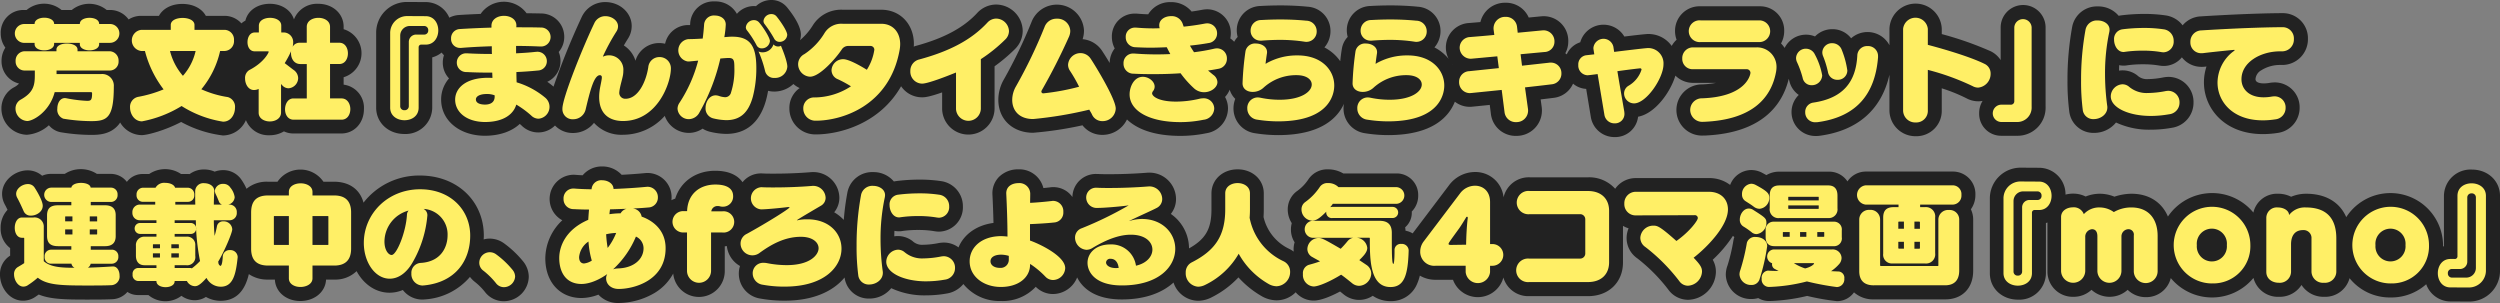
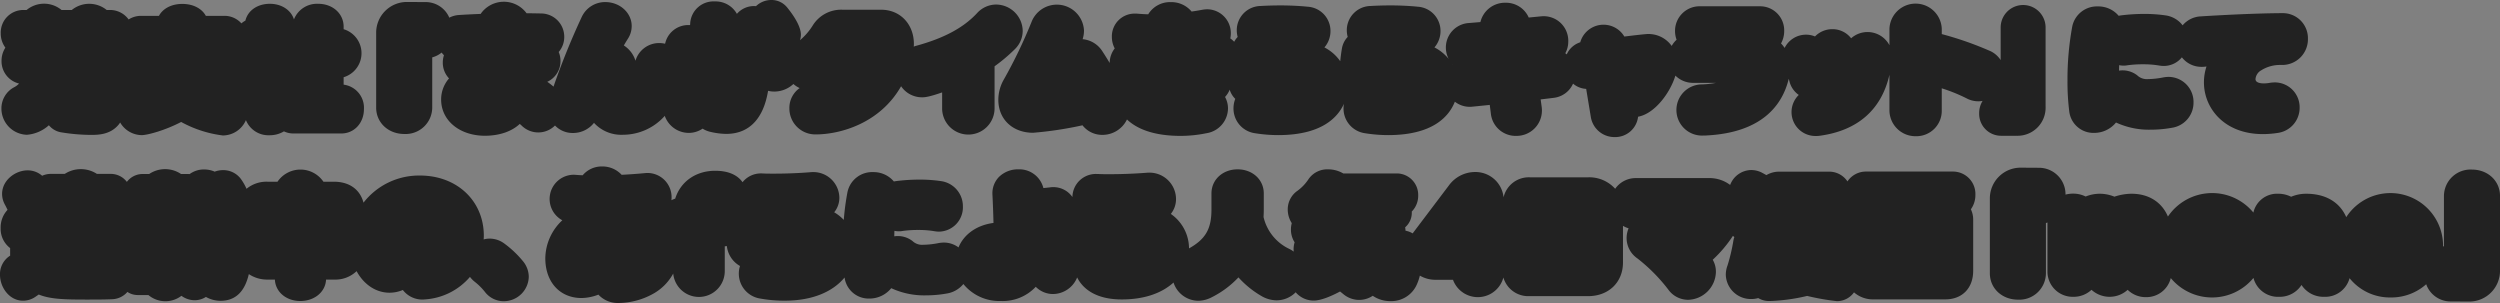
<svg xmlns="http://www.w3.org/2000/svg" id="svg" width="652.312" height="79.062" viewBox="0 0 652.312 79.062">
  <rect x="0" y="0" width="652.312" height="79.062" fill="#808080" stroke="none" />
  <defs>
    <style>
      .cls-1 {
        fill: #222;
      }

      .cls-1, .cls-2 {
        fill-rule: evenodd;
      }

      .cls-2 {
        fill: #ffef66;
      }
    </style>
  </defs>
  <path id="base" class="cls-1" d="M49.244,548.352a5.988,5.988,0,0,0,4.576,5.918,4.9,4.9,0,0,1-1.37,1.007,6.237,6.237,0,0,0-3.235,5.5,6.849,6.849,0,0,0,6.653,6.86,9.734,9.734,0,0,0,5.732-2.487,5.271,5.271,0,0,0,2.952,1.8,48.582,48.582,0,0,0,7.992.715c1.8,0,5.136,0,7.334-2.779,0.114-.144.213-0.3,0.317-0.458a6.609,6.609,0,0,0,5.629,3.3c1.448,0,6.017-1.2,10.286-3.436a30.351,30.351,0,0,0,10.882,3.523,6.6,6.6,0,0,0,6.021-4.007,6.323,6.323,0,0,0,6.172,3.949,7.115,7.115,0,0,0,3.744-1.013,5.709,5.709,0,0,0,2.476.552h12.5c3.366,0,5.9-2.738,5.9-6.369a6.073,6.073,0,0,0-5.3-6.369v-1.936a6.541,6.541,0,0,0,0-12.533v-0.662c0-3.4-2.848-5.966-6.625-5.966a6.456,6.456,0,0,0-6.336,4.071c-0.742-2.4-3.2-4.071-6.278-4.071-3.274,0-5.772,1.783-6.39,4.391a5.169,5.169,0,0,0-1.043.72,5.919,5.919,0,0,0-4.472-1.97h-4.814c-1.017-1.889-3.289-3.112-6.13-3.112s-5.091,1.223-6.1,3.112H85.679a6.021,6.021,0,0,0-3.275.947,5.952,5.952,0,0,0-4.935-2.474H76.682a7.233,7.233,0,0,0-9.109,0H64.9a7.138,7.138,0,0,0-9.112,0H55a5.89,5.89,0,0,0-5.961,6.082,6.173,6.173,0,0,0,1.209,3.743A6.314,6.314,0,0,0,49.244,548.352Zm149.1,18.819a6.957,6.957,0,0,0,5.487-2.65,9.627,9.627,0,0,0,7.531,3.112A14.6,14.6,0,0,0,222.3,562.7a6.65,6.65,0,0,0,6.252,4.444,6.406,6.406,0,0,0,3.618-1.112,6.251,6.251,0,0,0,1.89.807l0.058,0.013a18.879,18.879,0,0,0,4.2.552c6.589,0,9.282-4.745,10.382-8.724a25.443,25.443,0,0,0,.557-2.518,6.615,6.615,0,0,0,1.646.2,7.357,7.357,0,0,0,4.956-1.977,6.853,6.853,0,0,0,1.637,1.067,6.306,6.306,0,0,0-2.682,5.29,6.761,6.761,0,0,0,6.855,6.8c6.379,0,16.777-2.869,22.293-12.57a6.565,6.565,0,0,0,5.466,2.887c0.568,0,1.593,0,5.241-1.28v4.277a6.842,6.842,0,0,0,13.682,0V549.766a43.356,43.356,0,0,0,5.233-4.409,6.718,6.718,0,0,0,2.111-4.844,6.993,6.993,0,0,0-6.942-6.859,6.748,6.748,0,0,0-4.974,2.25c-3.589,3.851-8.7,6.576-16.066,8.566-0.155.043-.3,0.11-0.445,0.161,0.015-.232.033-0.466,0.033-0.688,0-5.177-3.585-8.935-8.525-8.935H268.725a8.709,8.709,0,0,0-7.769,4.028,16.224,16.224,0,0,1-3.365,3.913,5.032,5.032,0,0,0,.225-1.427c0-2.367-2.242-5.461-3.579-7.1a5.239,5.239,0,0,0-4.14-1.955,5.807,5.807,0,0,0-4,1.613,5.231,5.231,0,0,0-.547-0.028,5.87,5.87,0,0,0-4.431,2.037,6.346,6.346,0,0,0-5.764-3.247,6.091,6.091,0,0,0-6.417,5.643c-0.012.177-.024,0.349-0.037,0.52-0.173,0-.335,0-0.488,0h-0.057a6.167,6.167,0,0,0-5.97,4.876,6.93,6.93,0,0,0-1.546-.179,6.435,6.435,0,0,0-6.184,4.615,7.29,7.29,0,0,0-3.036-3.986c0.333-.578.689-1.173,1.056-1.753a6.042,6.042,0,0,0,.993-3.314c0-3.449-3.088-6.254-6.884-6.254a6.717,6.717,0,0,0-6.143,3.866,189.117,189.117,0,0,0-7.37,18.2,18.844,18.844,0,0,0-1.628-1.262,5.932,5.932,0,0,0,3.448-5.412,6.1,6.1,0,0,0-.471-2.367,5.992,5.992,0,0,0,1.45-3.973,6.072,6.072,0,0,0-6.043-6.08c-1.127-.024-2.4-0.049-3.79-0.057a7.36,7.36,0,0,0-11.982.174c-2.008.078-3.986,0.178-5.75,0.292a6.28,6.28,0,0,0-2.429.688,6.694,6.694,0,0,0-6.206-4.067l-4.788-.029H155A8.019,8.019,0,0,0,146.994,541v19.54c0,3.927,3.158,6.888,7.344,6.888a6.94,6.94,0,0,0,7.287-6.888v-13.1a6.562,6.562,0,0,0,2.456-1.258,5.658,5.658,0,0,0,.6.7,6.17,6.17,0,0,0-.3,1.9,5.907,5.907,0,0,0,1.627,4.143,8.37,8.37,0,0,0-2.06,5.512c0,5.478,4.821,9.454,11.463,9.454,3.812-.023,6.951-1.128,9.053-3.088,0.169,0.141.322,0.277,0.459,0.406a6.166,6.166,0,0,0,8.734.008A6.364,6.364,0,0,0,198.344,567.171Zm376.7,0.722a7.315,7.315,0,0,0,7.545-7.58v-20.78a5.862,5.862,0,0,0-11.722,0v8.611a6.526,6.526,0,0,0-2.585-2.294,86.736,86.736,0,0,0-12.783-4.486v-1.427a6.833,6.833,0,0,0-13.652,0v4.336a6.461,6.461,0,0,0-10-1.817,6.136,6.136,0,0,0-4.893-2.375,6.29,6.29,0,0,0-4.533,1.9,5.984,5.984,0,0,0-2.321-.464,6.206,6.206,0,0,0-5.6,3.462,8.5,8.5,0,0,0-.941-1.176,6.648,6.648,0,0,0,.827-3.266,6.284,6.284,0,0,0-6.422-6.427h-15.38a6.414,6.414,0,0,0-6.682,6.427,6.6,6.6,0,0,0,.406,2.3,6.4,6.4,0,0,0-1.276,1.617,7.45,7.45,0,0,0-6.162-3.113c-0.253,0-.742,0-6.2.659a6.316,6.316,0,0,0-11.5,1.5,5.8,5.8,0,0,0-3.528,3.164c-0.122-.1-0.242-0.211-0.372-0.306a6.343,6.343,0,0,0,.776-3.089,6.408,6.408,0,0,0-6.51-6.571,4.854,4.854,0,0,0-.561.034c-0.052,0-.105.006-0.157,0.011l-3.09.3a6.483,6.483,0,0,0-6.07-3.859,6.594,6.594,0,0,0-6.541,5.043c-0.944.081-1.918,0.161-2.939,0.244a6.4,6.4,0,0,0-5.334,9.379,11.559,11.559,0,0,0-3.716-3.012,6.5,6.5,0,0,0,1.581-4.3,6.332,6.332,0,0,0-5.956-6.32c-2.146-.218-4.669-0.338-7.12-0.338-1.663,0-3.456.052-5.186,0.15a6.319,6.319,0,0,0-6.19,6.335,6.487,6.487,0,0,0,.235,1.74,5.734,5.734,0,0,0-1.508,3.016c-0.18,1.041-.323,2.193-0.438,3.319a11.435,11.435,0,0,0-4.128-3.6,6.5,6.5,0,0,0,1.581-4.3,6.332,6.332,0,0,0-5.956-6.32c-2.147-.218-4.669-0.338-7.12-0.338-1.663,0-3.456.052-5.186,0.15a6.319,6.319,0,0,0-6.19,6.335,6.487,6.487,0,0,0,.235,1.74,5.767,5.767,0,0,0-.907,1.268,6.044,6.044,0,0,0-1.018-.885,6.3,6.3,0,0,0,.142-1.344,6.216,6.216,0,0,0-6.163-6.255,7.512,7.512,0,0,0-1.118.1c-0.053.007-.105,0.016-0.158,0.026-0.91.173-1.853,0.329-2.8,0.463a6.851,6.851,0,0,0-5.37-2.457,6.667,6.667,0,0,0-5.95,3.178c-0.909-.028-1.85-0.083-2.845-0.168-0.1-.009-0.2-0.013-0.3-0.013h-0.289a5.931,5.931,0,0,0-6.048,6.081,6.3,6.3,0,0,0,.746,3,6.238,6.238,0,0,0-1.315,3.8c-1.086-1.807-1.918-3.062-1.942-3.1a6.824,6.824,0,0,0-5.119-3.109,7.309,7.309,0,0,0,.357-2.242,7.09,7.09,0,0,0-13.671-2.3,126.328,126.328,0,0,1-7.192,14.974,10.688,10.688,0,0,0-1.487,5.4c0,5.056,3.731,8.588,9.073,8.588a96.646,96.646,0,0,0,12.884-1.95,6.5,6.5,0,0,0,5.173,2.5,7.1,7.1,0,0,0,6.436-4.023c2.578,2.47,7.014,4.283,13.943,4.283a33.381,33.381,0,0,0,6.716-.679,6.63,6.63,0,0,0,5.7-6.44,6.248,6.248,0,0,0-.771-3.031,6.211,6.211,0,0,0,1.211-1.906,5.6,5.6,0,0,0,1.454,2.4,6.784,6.784,0,0,0-.462,2.48,6.5,6.5,0,0,0,5.641,6.49,37.823,37.823,0,0,0,6.023.484c11.094,0,15.45-4.415,17.152-8.166a6.953,6.953,0,0,0-.106,1.192,6.5,6.5,0,0,0,5.641,6.49,37.823,37.823,0,0,0,6.023.484c11.644,0,15.866-4.863,17.386-8.718a6.313,6.313,0,0,0,3.912,1.341,5.054,5.054,0,0,0,.56-0.034c0.059,0,.119-0.008.177-0.014l4.457-.452,0.307,2.423a6.5,6.5,0,0,0,6.682,5.656,6.606,6.606,0,0,0,6.624-6.571,6.47,6.47,0,0,0-.068-1.02l-0.266-1.925c1.109-.127,2.225-0.259,3.338-0.4a6.3,6.3,0,0,0,5.117-3.711,5.75,5.75,0,0,0,3.425,1.367l1.2,7.256a6.238,6.238,0,0,0,6.23,5.318,6,6,0,0,0,6.113-5.312c4.312-.778,8.354-6.171,9.739-10.729a6.449,6.449,0,0,0,4.659,1.891h5.966a24.014,24.014,0,0,1-3.736.405,6.677,6.677,0,1,0,.448,13.342h0.23c0.052,0,.1,0,0.155,0,15.06-.648,20.244-8.145,21.851-14.8,0.064,0.217.123,0.424,0.171,0.608a6.065,6.065,0,0,0,2.448,3.6,6.237,6.237,0,0,0,4.414,10.712,7.17,7.17,0,0,0,1.089-.066c9.881-1.349,16.088-6.823,18.151-15.915v9.237a6.785,6.785,0,0,0,6.912,6.8,6.622,6.622,0,0,0,6.74-6.8v-5.7a43.53,43.53,0,0,1,6.42,2.594,6.587,6.587,0,0,0,3.113.8,6.241,6.241,0,0,0,1.123-.11,6.1,6.1,0,0,0-.9,3.252,5.73,5.73,0,0,0,5.731,5.851h4.061ZM427.813,549.272c-0.021-.036-0.035-0.075-0.056-0.11,0.026,0.029.049,0.06,0.075,0.089C427.825,549.257,427.82,549.265,427.813,549.272Zm167.4,17.871a7.313,7.313,0,0,0,5.749-2.711,20.419,20.419,0,0,0,9.083,1.875,30.993,30.993,0,0,0,5.443-.488,6.615,6.615,0,0,0,5.7-6.573,6.544,6.544,0,0,0-6.509-6.715,7.627,7.627,0,0,0-1.02.078l-0.063.008c-0.079.01-.157,0.022-0.234,0.037a21.756,21.756,0,0,1-4.039.453,3.619,3.619,0,0,1-2.814-.973,6.235,6.235,0,0,0-4.754-1.233q0.009-.721.039-1.43a5.647,5.647,0,0,0,1.164.121,4.91,4.91,0,0,0,.97-0.087,28.744,28.744,0,0,1,4.07-.259,24.494,24.494,0,0,1,4.188.315c0.046,0.009.092,0.016,0.139,0.023a7.375,7.375,0,0,0,1.087.094,6.088,6.088,0,0,0,4.74-2.252,6.416,6.416,0,0,0,5.178,2.483,6.588,6.588,0,0,0,1.007-.062l0.236-.028a13.3,13.3,0,0,0-.667,4.153c0,6.7,5.283,13.488,15.379,13.488a25.775,25.775,0,0,0,3.819-.3,6.605,6.605,0,0,0,5.772-6.588,6.485,6.485,0,0,0-6.509-6.6,8.612,8.612,0,0,0-1.09.083c-0.072.009-.158,0.021-0.229,0.035a8.256,8.256,0,0,1-1.5.141c-0.818,0-2.189-.146-2.189-1.124a2.9,2.9,0,0,1,1.545-2.321,9.111,9.111,0,0,1,4.906-1.367h0.518a6.7,6.7,0,0,0,6.711-6.831,6.537,6.537,0,0,0-6.682-6.686c-1.285,0-8.354.04-21.3,0.842a6.564,6.564,0,0,0-4.714,2.335,6.75,6.75,0,0,0-4.4-2.587,37.543,37.543,0,0,0-5.654-.388,48.307,48.307,0,0,0-5.983.374c-0.221.028-.437,0.067-0.648,0.115a6.933,6.933,0,0,0-5.437-2.449,6.571,6.571,0,0,0-6.659,5.153c0,0.018-.008.035-0.011,0.053a76.269,76.269,0,0,0-1.249,14.1,61.382,61.382,0,0,0,.465,8.105A6.346,6.346,0,0,0,595.211,567.143ZM180.374,595.969a6.43,6.43,0,0,0-3.755-1.243,6.094,6.094,0,0,0-1.574.215c0.015-.32.04-0.637,0.04-0.964,0-9.1-7.013-15.708-16.676-15.708a18.357,18.357,0,0,0-14.719,7.08c-0.9-3.427-3.677-5.465-7.693-5.465h-2.766a7.242,7.242,0,0,0-11.978,0h-2.536a8.181,8.181,0,0,0-5.552,1.849,13.513,13.513,0,0,0-1.236-2.235,5.722,5.722,0,0,0-4.875-2.639,6.168,6.168,0,0,0-2.188.4,6.815,6.815,0,0,0-2.766-.572,6.254,6.254,0,0,0-3.779,1.207q-0.252-.024-0.512-0.024H96.082a7.442,7.442,0,0,0-8.313,0H86.087a5.16,5.16,0,0,0-4.143,2.059,5.245,5.245,0,0,0-4.216-2.087H74.133a7.716,7.716,0,0,0-8.393,0H62.118a5.455,5.455,0,0,0-2.277.489,5.723,5.723,0,0,0-3.8-1.413c-3.147,0-6.653,2.533-6.653,6.167a5.757,5.757,0,0,0,.643,2.6c0.016,0.033.033,0.065,0.051,0.1,0.274,0.506.513,0.981,0.73,1.435a6.713,6.713,0,0,0-1.8,4.747A6.316,6.316,0,0,0,51.49,597.2v1.975a5.7,5.7,0,0,0-2.65,4.979c0,3.271,2.419,6.773,6.02,6.773a5.711,5.711,0,0,0,3.35-1.1l0.4-.276c0.113-.078.227-0.156,0.342-0.237,3.006,1.244,6.867,1.321,12.5,1.321,2.256,0,4.813,0,6.66-.092a5.468,5.468,0,0,0,3.977-1.906,4.772,4.772,0,0,0,2.676.816h2.8a6.9,6.9,0,0,0,8.619.2,5.888,5.888,0,0,0,3.471,1.154,5.489,5.489,0,0,0,2.916-.861,7.767,7.767,0,0,0,3.823,1.006c4.771,0,6.587-3.592,7.378-6.962a8.579,8.579,0,0,0,5.006,1.427h1.791c0.143,3.206,2.94,5.593,6.618,5.593,3.743,0,6.589-2.387,6.734-5.593H136a8,8,0,0,0,5.889-2.2c1.847,3.419,4.98,5.628,8.6,5.628a8.932,8.932,0,0,0,3.465-.713,6.422,6.422,0,0,0,5.118,2.5,4.94,4.94,0,0,0,.569-0.035c0.054,0,.107-0.007.161-0.012a16.851,16.851,0,0,0,11.668-5.869,6.841,6.841,0,0,0,1.266,1.293l0.039,0.03a16.352,16.352,0,0,1,2.572,2.559,6.164,6.164,0,0,0,4.929,2.465,6.541,6.541,0,0,0,6.538-6.368,6.473,6.473,0,0,0-1.522-4.084A26.7,26.7,0,0,0,180.374,595.969Zm378.052-18.736h-22.7a5.8,5.8,0,0,0-4.836,2.57,5.723,5.723,0,0,0-4.992-2.542h-12.73a6.473,6.473,0,0,0-3.429.9c-0.341-.194-0.7-0.388-1.063-0.585a6.122,6.122,0,0,0-2.91-.743,5.979,5.979,0,0,0-5.484,3.891,8.947,8.947,0,0,0-5.534-1.787H475.745a6.529,6.529,0,0,0-5.463,2.79,9.086,9.086,0,0,0-7.062-2.993H448.042a6.759,6.759,0,0,0-6.881,5.227,7.36,7.36,0,0,0-7.428-6.609,8.459,8.459,0,0,0-6.74,3.373l-9.552,12.64,0,0a5.647,5.647,0,0,0-1.856-.7,8.2,8.2,0,0,0-.105-0.881,5.006,5.006,0,0,0,1.737-3.831c0-.094,0-0.189-0.008-0.283a5.891,5.891,0,0,0,1.678-4.183,5.605,5.605,0,0,0-5.559-5.765h-14a7.739,7.739,0,0,0-3.938-1.066,5.923,5.923,0,0,0-5.119,2.559,11.762,11.762,0,0,1-2.953,3.082,5.872,5.872,0,0,0-2.469,4.849,6.559,6.559,0,0,0,1.05,3.546,6.3,6.3,0,0,0-.215,1.642,6.12,6.12,0,0,0,.958,3.356,6.219,6.219,0,0,0-.267,1.8,6.122,6.122,0,0,0,.036.638,7.019,7.019,0,0,0-1.051-.662,12.266,12.266,0,0,1-6.826-8.375c0.04-.655.061-1.289,0.061-1.89v-4.266c0-3.581-2.934-6.282-6.825-6.282s-6.826,2.7-6.826,6.282v4.18c0,5.044-1.5,7.728-5.855,10.168a10.989,10.989,0,0,0-4.747-8.994,6.2,6.2,0,0,0,1.357-3.911,6.93,6.93,0,0,0-7.142-6.861,4.97,4.97,0,0,0-.572.034l-0.116.007c-2.83.224-6.462,0.364-9.479,0.364-1.147,0-2.136,0-2.978-.052q-0.109-.006-0.219-0.006h-0.2a6.114,6.114,0,0,0-6.33,6.017,6.043,6.043,0,0,0-4.964-2.587,5.375,5.375,0,0,0-.91.066c-0.583.066-1.152,0.127-1.7,0.181a6.466,6.466,0,0,0-6.548-4.888,7.026,7.026,0,0,0-5.115,2.06A6.109,6.109,0,0,0,307.8,583.3c0.1,2.006.21,4.7,0.268,7.341-4.363.563-7.722,2.967-9.122,6.385a6.386,6.386,0,0,0-3.838-1.266,7.764,7.764,0,0,0-1,.074l-0.07.009c-0.083.01-.167,0.023-0.249,0.039a21.692,21.692,0,0,1-4.037.453,3.618,3.618,0,0,1-2.813-.971,6.234,6.234,0,0,0-4.755-1.234c0.006-.481.02-0.958,0.039-1.43a5.647,5.647,0,0,0,1.164.121,4.935,4.935,0,0,0,.965-0.086,28.612,28.612,0,0,1,4.075-.261,24.428,24.428,0,0,1,4.189.316l0.122,0.02a7.369,7.369,0,0,0,1.1.1,6.348,6.348,0,0,0,6.25-6.571,6.614,6.614,0,0,0-5.722-6.615,37.47,37.47,0,0,0-5.654-.39,48.222,48.222,0,0,0-5.983.376,6.442,6.442,0,0,0-.648.115,6.929,6.929,0,0,0-5.437-2.45,6.571,6.571,0,0,0-6.659,5.154c0,0.018-.007.035-0.011,0.053a65.244,65.244,0,0,0-.967,7.27,11.124,11.124,0,0,0-2.5-1.993,5.98,5.98,0,0,0,1.347-3.8,6.788,6.788,0,0,0-7.027-6.686,5.007,5.007,0,0,0-.573.034l-0.133.008c-2.65.224-6.209,0.362-9.288,0.362-1.129,0-2.194,0-3.035-.051-0.073,0-.146-0.007-0.219-0.007h-0.144a6.1,6.1,0,0,0-4.842,2.293c-1.2-1.715-3.435-2.984-7.12-2.984-5.122,0-9.072,2.868-10.449,7.271a6.449,6.449,0,0,0-.992.417,6.44,6.44,0,0,0,.042-0.713,6.3,6.3,0,0,0-6.336-6.4,4.772,4.772,0,0,0-.557.034c-0.045,0-.09.006-0.134,0.011-1.807.174-3.88,0.323-6,.432a6.831,6.831,0,0,0-5.114-2.178,6.477,6.477,0,0,0-5.053,2.3c-0.735-.031-1.382-0.072-1.953-0.121-0.1-.009-0.206-0.013-0.31-0.013h-0.23a6.32,6.32,0,0,0-2.821,11.876,13.778,13.778,0,0,0-4.437,9.911c0,6.206,3.8,10.375,9.447,10.375a12.545,12.545,0,0,0,4.405-.885,6.881,6.881,0,0,0,5.271,2.182,18.857,18.857,0,0,0,9.478-2.674,13.3,13.3,0,0,0,4.773-5.01,6.74,6.74,0,0,0,13.45-.616v-6.484c0.185-.015.366-0.041,0.545-0.07a6.828,6.828,0,0,0,3.429,5.2,6.472,6.472,0,0,0-.307,1.984,6.572,6.572,0,0,0,5.575,6.509,35.034,35.034,0,0,0,6.406.553c7.641,0,12.752-2.572,15.613-6.041a6.341,6.341,0,0,0,6.43,5.493,7.317,7.317,0,0,0,5.749-2.71,20.419,20.419,0,0,0,9.083,1.875,30.95,30.95,0,0,0,5.443-.489,6.981,6.981,0,0,0,4.29-2.472,12.1,12.1,0,0,0,9.778,4.432A11.81,11.81,0,0,0,319.1,607.3a6.318,6.318,0,0,0,4.5,1.888,6.867,6.867,0,0,0,6.3-4.331c1.445,2.915,4.825,5.744,11.644,5.744,6.184,0,10.629-1.8,13.5-4.412a6.868,6.868,0,0,0,6.4,4.759,7.8,7.8,0,0,0,3.367-.813l0.059-.029a24.8,24.8,0,0,0,7.113-5.261,25.014,25.014,0,0,0,6,4.864,7.934,7.934,0,0,0,3.944,1.122,7.012,7.012,0,0,0,4.992-2.1,6.168,6.168,0,0,0,4.689,2.162c2.036,0,4.862-1.283,6.893-2.371q0.4,0.323.836,0.674a6.4,6.4,0,0,0,7.693.45,8.024,8.024,0,0,0,4.623,1.391,7.259,7.259,0,0,0,6.926-4.448,12.231,12.231,0,0,0,.737-2.208,8.011,8.011,0,0,0,4.105,1.093h4.546a6.9,6.9,0,0,0,13.148-.6h0a6.743,6.743,0,0,0,6.722,4.866H463.22c5.359,0,9.1-3.614,9.1-8.79V591.4a6.468,6.468,0,0,0,1.469.643,6.423,6.423,0,0,0,2.245,7.817,44.392,44.392,0,0,1,8.116,8.178,6.369,6.369,0,0,0,5.159,2.655,7.45,7.45,0,0,0,7.258-7.262,6.224,6.224,0,0,0-.829-3.188,33.363,33.363,0,0,0,5.269-6.233c0.119,0.111.239,0.221,0.369,0.322a5.257,5.257,0,0,0-.23.814,47.271,47.271,0,0,1-1.535,6.547c-0.008.021-.016,0.042-0.023,0.063a6.945,6.945,0,0,0-.442,2.367,6.54,6.54,0,0,0,6.683,6.37,6.281,6.281,0,0,0,1.777-.253,5.459,5.459,0,0,0,2.841.774c0.083,0,.166,0,0.251,0a48.9,48.9,0,0,0,9.679-1.331,61.363,61.363,0,0,0,7.771,1.362,5.44,5.44,0,0,0,4.451-2.293,7.526,7.526,0,0,0,5.2,1.832H556.41c4.427,0,7.287-2.931,7.287-7.466V589.769a6.122,6.122,0,0,0-.606-2.69,6.342,6.342,0,0,0,1.182-3.736A5.852,5.852,0,0,0,558.426,577.233Zm135.389-.519a6.939,6.939,0,0,0-7.286,6.887v13.1c-0.085.022-.161,0.061-0.243,0.086,0-.1.014-0.2,0.014-0.307a13.729,13.729,0,0,0-25.262-7.35c-1.7-3.9-5.349-6.11-10.482-6.11a10.008,10.008,0,0,0-3.9.791,7.408,7.408,0,0,0-3.384-.791,6.317,6.317,0,0,0-6.463,4.917,13.925,13.925,0,0,0-22.3,1.036c-1.569-3.723-4.96-5.953-9.514-5.953a14.368,14.368,0,0,0-4.444.768,10.161,10.161,0,0,0-3.793-.768,9.873,9.873,0,0,0-3.715.727,7.213,7.213,0,0,0-3.283-.755,7.692,7.692,0,0,0-1.972.254,6.919,6.919,0,0,0-6.869-7l-4.787-.029h-0.079a8.019,8.019,0,0,0-8.007,8.012v19.539c0,3.928,3.157,6.889,7.344,6.889a6.939,6.939,0,0,0,7.286-6.889v-13.1c0.14-.037.267-0.1,0.4-0.143v12.7a6.581,6.581,0,0,0,6.768,6.687,6.76,6.76,0,0,0,4.723-1.829,7.013,7.013,0,0,0,9.439.007A6.666,6.666,0,0,0,608.77,610a6.537,6.537,0,0,0,6.483-4.98,13.984,13.984,0,0,0,21.576-.04,6.6,6.6,0,0,0,6.672,4.934,6.746,6.746,0,0,0,5.864-3.095,6.822,6.822,0,0,0,5.915,3.095,6.581,6.581,0,0,0,6.623-4.856,13.5,13.5,0,0,0,10.745,5.028,13.686,13.686,0,0,0,9.254-3.451,6.722,6.722,0,0,0,6.384,4.489l4.788,0.028h0.079a8.018,8.018,0,0,0,8.007-8.011V583.6C701.16,579.675,698,576.714,693.815,576.714Z" transform="translate(-48.844 -532.469)" />
-   <path id="txt" class="cls-2" d="M74.713,543.651V544c0,1.065-1.238,1.611-2.505,1.611s-2.534-.546-2.534-1.611v-0.345H62.964v0.317c0,1.064-1.3,1.639-2.592,1.639-1.266,0-2.5-.546-2.5-1.639v-0.317H55.075a2.461,2.461,0,0,1,0-4.918h2.794V538.7c0-1.064,1.266-1.611,2.534-1.611s2.563,0.547,2.563,1.611v0.029h6.709V538.7c0-1.064,1.266-1.582,2.534-1.582s2.505,0.518,2.505,1.582v0.029h2.822a2.459,2.459,0,0,1,0,4.918H74.713Zm-11.6,12.858c-1.353,5.149-5.644,7.536-7.17,7.536a3.247,3.247,0,0,1-3.052-3.25,2.629,2.629,0,0,1,1.411-2.359c3.2-1.812,3.628-3.6,3.628-6.328v-1.237h-2.62a2.345,2.345,0,0,1-2.39-2.474,2.424,2.424,0,0,1,2.418-2.56h8.235v-0.431c0-1.065,1.353-1.582,2.736-1.582s2.765,0.517,2.765,1.582v0.431h8.292a2.432,2.432,0,0,1,2.418,2.589,2.313,2.313,0,0,1-2.418,2.445H63.6v0.921H75.259a3.03,3.03,0,0,1,3.282,3.25c0,8.285-1.814,9.032-5.931,9.032a45.607,45.607,0,0,1-7.227-.632,2.481,2.481,0,0,1-1.584-2.618c0-1.381.663-2.762,1.987-2.762a2.213,2.213,0,0,1,.432.058,35.943,35.943,0,0,0,5.3.661c0.979,0,1.353-.086,1.353-1.956,0-.287-0.115-0.316-0.461-0.316h-9.3Zm43.165-10.729a23.7,23.7,0,0,1-4.9,9.981,26.406,26.406,0,0,0,6.911,2.042,2.6,2.6,0,0,1,1.872,2.791c0,1.726-1.065,3.624-3.11,3.624a28.333,28.333,0,0,1-10.827-4.085,30.369,30.369,0,0,1-10.336,4c-1.93,0-3.11-1.87-3.11-3.6a2.645,2.645,0,0,1,2.1-2.79,31.885,31.885,0,0,0,6.651-1.956,27.771,27.771,0,0,1-4.867-10.01H85.743a2.775,2.775,0,0,1,0-5.523H93.4v-1.266c0-1.237,1.526-1.84,3.081-1.84s3.11,0.6,3.11,1.84v1.266h7.831a2.531,2.531,0,0,1,2.477,2.732,2.561,2.561,0,0,1-2.534,2.791h-1.094Zm-13.073,0a15.681,15.681,0,0,0,3.369,6.472,14.655,14.655,0,0,0,3.311-6.472H93.2Zm32.26,17.92c-1.527,0-2.247-1.352-2.247-2.7,0-1.409.749-2.848,2.189-2.848h3.484v-8.974h-1.67c-1.67,0-2.447-1.438-2.447-2.848a2.706,2.706,0,0,1,.028-0.517,26.391,26.391,0,0,1-1.67,3.135c1.18,0.892,1.67,1.294,2.3,1.754a2.651,2.651,0,0,1,1.209,2.158,2.7,2.7,0,0,1-2.534,2.646,2.239,2.239,0,0,1-1.67-.834l-0.259-.288V561.8c0,1.582-1.468,2.359-2.937,2.359-1.44,0-2.908-.777-2.908-2.273v-6.213a2.85,2.85,0,0,1-1.21.287c-1.5,0-2.332-1.553-2.332-2.991a2.4,2.4,0,0,1,1.094-2.215c3.916-2.013,5.068-4.6,5.068-4.746,0-.115-0.086-0.144-0.259-0.144h-3.4c-1.268,0-1.872-1.179-1.872-2.388,0-1.265.633-2.531,1.872-2.531h1.094v-1.755c0-1.409,1.468-2.07,2.937-2.07,1.439,0,2.907.661,2.907,2.013v1.812h0.375a2.51,2.51,0,0,1,2.735,2.589,4.343,4.343,0,0,1-.144,1.151,2.052,2.052,0,0,1,1.843-1.065h1.843V539.48c0-1.582,1.526-2.358,3.052-2.358,1.5,0,3.024.776,3.024,2.358v4.142h2.447c1.469,0,2.217,1.381,2.217,2.762,0,1.409-.748,2.79-2.246,2.79h-2.418v8.974h2.994c1.526,0,2.3,1.41,2.3,2.791s-0.748,2.761-2.3,2.761h-12.5Zm25.185-22.638a4.418,4.418,0,0,1,4.405-4.4h0.057l4.809,0.028c2.188,0,3.282,1.87,3.282,3.711s-1.094,3.71-3.282,3.71h-1.065a0.677,0.677,0,0,0-.778.691v15.763c0,2.215-1.843,3.279-3.686,3.279-1.872,0-3.742-1.093-3.742-3.279v-19.5Zm4.865,2.388a1.912,1.912,0,0,1,2.044-1.956h1.958a1.04,1.04,0,0,0,1.066-1.122,1.055,1.055,0,0,0-1.066-1.122h-3.627a2.521,2.521,0,0,0-2.621,2.531v18.381a1.041,1.041,0,0,0,1.123,1.064,1.055,1.055,0,0,0,1.123-1.064V543.45Zm28.071,7.967c0,0.893.029,1.727,0.058,2.532a21.021,21.021,0,0,1,7.487,4.027,3.109,3.109,0,0,1-1.757,5.466,2.743,2.743,0,0,1-1.929-.835,24.718,24.718,0,0,0-3.888-2.848c-0.719,2.474-3.253,4.517-8.091,4.546-4.865,0-7.86-2.561-7.86-5.84,0-2.934,2.678-5.7,8.58-5.7h0.259c0.289,0,.577.03,0.893,0.03l-0.057-1.382h-1.238c-1.958,0-3.83-.057-5.442-0.143a2.446,2.446,0,0,1-2.563-2.445,2.4,2.4,0,0,1,2.476-2.445h0.173c1.987,0.115,4.2.172,6.507,0.172-0.028-.661-0.028-1.352-0.028-2.013-2.851.086-5.587,0.23-8,.431H168.9a2.315,2.315,0,0,1-2.361-2.445,2.379,2.379,0,0,1,2.246-2.474c2.217-.143,5.183-0.287,8.292-0.374v-0.46c0-1.755,1.641-2.617,3.254-2.617,1.641,0,3.253.862,3.253,2.531v0.115c0,0.115-.029.23-0.029,0.346H185.4c1.671,0,3.225.028,4.55,0.057a2.478,2.478,0,1,1-.116,4.947h-0.172c-1.958-.086-4.06-0.143-6.162-0.143v1.927c1.785-.086,3.513-0.2,5.039-0.374,0.144,0,.259-0.029.4-0.029a2.449,2.449,0,0,1,2.592,2.474,2.414,2.414,0,0,1-2.332,2.416c-1.728.172-3.629,0.316-5.616,0.4v0.143Zm-5.672,5.926a5.443,5.443,0,0,0-2.044-.345c-1.872,0-2.851.633-2.851,1.409,0,1.151,1.5,1.352,2.361,1.352,1.67,0,2.534-.776,2.534-2.071v-0.345Zm28.277-10.125a0.949,0.949,0,0,0,.288-0.086,3.564,3.564,0,0,1,1.325-.23,3.737,3.737,0,0,1,3.685,4.056,6.979,6.979,0,0,1-.086,1.064c-0.2,1.151-.807,2.991-0.951,4.314,0,0.087-.028.2-0.028,0.288a1.546,1.546,0,0,0,1.641,1.611c3.139,0,5.3-4.142,5.932-8.227a2.89,2.89,0,0,1,2.879-2.646,2.925,2.925,0,0,1,3.023,2.934c0,3.912-3.57,13.749-12.5,13.749-3.657,0-6.22-1.927-6.22-6.3a11.751,11.751,0,0,1,.087-1.381c0.115-1.093.49-2.5,0.605-3.48v-0.2a0.507,0.507,0,0,0-.49-0.6c-1.555,0-2.562,4.056-3.743,9a3.314,3.314,0,0,1-3.254,2.5,2.63,2.63,0,0,1-2.793-2.761c0-2.819,5.3-15.994,8.322-22.293a3.13,3.13,0,0,1,2.908-1.841c1.641,0,3.282,1.122,3.282,2.646a2.49,2.49,0,0,1-.431,1.381,53.338,53.338,0,0,0-3.514,6.472A0.028,0.028,0,0,0,206.186,547.218Zm32.8-5.149c0.317-.028.633-0.028,0.95-0.028,4.694,0,6.248,2.5,6.248,8.2a29.408,29.408,0,0,1-.922,7.508c-1.122,4.056-3.224,6.07-6.909,6.07a15.641,15.641,0,0,1-3.4-.461,2.64,2.64,0,0,1-2.015-2.733c0-1.611,1.008-3.279,2.62-3.279a3.022,3.022,0,0,1,.836.144,5.711,5.711,0,0,0,1.669.345,1.585,1.585,0,0,0,1.527-1.266,19.141,19.141,0,0,0,.864-6.443c0-1.956-.144-2.531-1.527-2.531-0.086,0-.46,0-2.131.144a51.752,51.752,0,0,1-5.47,14.094,3.173,3.173,0,0,1-2.736,1.726,2.92,2.92,0,0,1-2.966-2.732,2.781,2.781,0,0,1,.519-1.554,37.061,37.061,0,0,0,4.866-10.988l-2.39.23h-0.288a2.945,2.945,0,0,1,.115-5.839c1.037,0,2.361-.057,3.744-0.144,0.172-1.237.288-2.5,0.374-3.768a2.561,2.561,0,0,1,2.822-2.243c1.41,0,2.822.8,2.822,2.359a24.042,24.042,0,0,1-.375,3.278Zm8.638,3.02a1.457,1.457,0,0,1-1.383-.834,25.417,25.417,0,0,0-2.447-3.8,1.308,1.308,0,0,1-.345-0.893,2.107,2.107,0,0,1,2.131-1.84,1.732,1.732,0,0,1,1.3.575c1.152,1.323,2.851,4.027,2.851,4.89A2.1,2.1,0,0,1,247.62,545.089Zm0.2,1.036a2.947,2.947,0,0,0,2.822-2.071,1.639,1.639,0,0,0,1.238.546,1.338,1.338,0,0,0,.72-0.2c1.64,3.912,1.669,5.207,1.669,5.465a3.169,3.169,0,0,1-3.34,2.935,2.352,2.352,0,0,1-2.476-1.841,29.009,29.009,0,0,0-1.7-5.063A2.308,2.308,0,0,0,247.822,546.125Zm4.434-2.733a1.541,1.541,0,0,1-1.44-.892,31.708,31.708,0,0,0-2.447-3.71,1.335,1.335,0,0,1-.317-0.863,2.044,2.044,0,0,1,2.073-1.783,1.678,1.678,0,0,1,1.353.633c0.778,0.949,2.764,3.71,2.764,4.8A1.957,1.957,0,0,1,252.256,543.392Zm17.875,1.065a1.994,1.994,0,0,0-1.613.862c-1.583,2.388-5.788,7.163-8.321,7.163a3.284,3.284,0,0,1-3.11-3.279,2.98,2.98,0,0,1,1.641-2.618,17.257,17.257,0,0,0,5.27-5.523,5.122,5.122,0,0,1,4.75-2.387H278.8c3.024,0,4.924,2.215,4.924,5.321a9.1,9.1,0,0,1-.143,1.5c-2.621,14.613-15.06,18.466-21.884,18.466a3.158,3.158,0,0,1-3.254-3.192,2.8,2.8,0,0,1,2.937-2.876,17.5,17.5,0,0,0,9.5-2.906,31.309,31.309,0,0,0-3.4-1.84,2.557,2.557,0,0,1-1.671-2.33,3.026,3.026,0,0,1,3.052-2.906c1.326,0,4.031,1.439,6.162,2.762a13.449,13.449,0,0,0,1.958-5.207,0.99,0.99,0,0,0-1.036-1.006h-5.816Zm28.156,6.932c-0.72.288-7.083,2.9-8.84,2.9a3.123,3.123,0,0,1-3.081-3.279,3.027,3.027,0,0,1,2.3-3.02c8.321-2.244,13.792-5.322,17.766-9.579a3.157,3.157,0,0,1,2.332-1.093,3.4,3.4,0,0,1,3.34,3.25,3.109,3.109,0,0,1-1.037,2.273,39.841,39.841,0,0,1-6.305,5.062v12.973a3.242,3.242,0,0,1-6.479,0v-9.492Zm20.135,12.139c-3.771,0-5.471-2.33-5.471-4.977a7.152,7.152,0,0,1,1.008-3.6,128.354,128.354,0,0,0,7.429-15.447,3.285,3.285,0,0,1,3.167-2.157,3.336,3.336,0,0,1,3.542,3.164,3.772,3.772,0,0,1-.317,1.5,155.571,155.571,0,0,1-7.112,14.008,0.824,0.824,0,0,0-.115.345,0.481,0.481,0,0,0,.547.46,60.011,60.011,0,0,0,9.3-1.726,38.455,38.455,0,0,0-2.389-4.17,2.805,2.805,0,0,1-.49-1.554,3.251,3.251,0,0,1,3.253-3.049,3.2,3.2,0,0,1,2.707,1.554c0.979,1.438,6.479,10.384,6.479,12.915a3.394,3.394,0,0,1-3.484,3.279,2.909,2.909,0,0,1-2.736-1.783c-0.115-.259-0.489-0.863-0.69-1.208A102.761,102.761,0,0,1,318.422,563.528Zm39.263-24.105c1.986-.2,3.886-0.489,5.557-0.806a4.392,4.392,0,0,1,.6-0.057,2.582,2.582,0,0,1,2.563,2.646,2.51,2.51,0,0,1-2.275,2.5c-1.44.259-3.081,0.489-4.809,0.661,0.317,0.576.692,1.151,1.066,1.726a49.128,49.128,0,0,0,5.269-.92,3.505,3.505,0,0,1,.749-0.087,2.6,2.6,0,0,1,2.563,2.7,2.629,2.629,0,0,1-2.3,2.647c-0.864.172-1.727,0.316-2.62,0.431,0.46,0.4.921,0.777,1.382,1.151a2.455,2.455,0,0,1,1.065,1.87c0,1.409-1.67,2.646-3.484,2.646a3.887,3.887,0,0,1-2.678-1.065,26.421,26.421,0,0,1-3.455-3.883c-2.39.173-4.809,0.231-7.112,0.231-1.814,0-3.542-.029-5.154-0.116a2.576,2.576,0,0,1-2.62-2.675,2.474,2.474,0,0,1,2.534-2.589h0.23c1.814,0.144,3.8.23,5.845,0.23,1.181,0,2.39-.028,3.6-0.086-0.316-.575-0.633-1.179-0.921-1.783-1.44.057-2.88,0.115-4.262,0.115s-2.678-.058-3.887-0.115a2.573,2.573,0,0,1-2.562-2.647,2.361,2.361,0,0,1,2.447-2.474H345.3c1.354,0.116,2.879.2,4.492,0.2,0.547,0,1.094-.029,1.641-0.029a2.648,2.648,0,0,1-.115-0.776c0-1.525,1.526-2.388,3.08-2.388a3.008,3.008,0,0,1,3.053,2.043Zm-0.835,24.909c-8.322,0-13.274-3.019-13.274-7.248,0-1.927,1.122-4.573,3.454-4.573,1.556,0,3.081,1.208,3.081,2.56a1.871,1.871,0,0,1-.4,1.15,1.066,1.066,0,0,0-.26.6c0,0.719,1.555,2.158,6.249,2.158a26.953,26.953,0,0,0,6.017-.719,4.7,4.7,0,0,1,1.066-.144,2.726,2.726,0,0,1,2.879,2.7,3.089,3.089,0,0,1-2.821,2.905A29.986,29.986,0,0,1,356.85,564.332Zm25.5-.2a34.313,34.313,0,0,1-5.414-.432,2.935,2.935,0,0,1-2.648-2.934A2.737,2.737,0,0,1,377,557.89a3.487,3.487,0,0,1,.749.086,24.215,24.215,0,0,0,4.981.518c5.7,0,8.379-2.129,8.379-3.97,0-1.323-1.353-2.445-3.974-2.445a12.6,12.6,0,0,0-8.522,3.193,4.149,4.149,0,0,1-2.909,1.179c-1.41,0-2.648-.748-2.648-2.243a75.857,75.857,0,0,1,.777-8.428,2.521,2.521,0,0,1,2.706-1.956c1.44,0,2.909.805,2.909,2.243a1.628,1.628,0,0,1-.029.374c-0.173,1.093-.346,2.445-0.346,2.56,0,0.087,0,.116.029,0.116a0.788,0.788,0,0,0,.26-0.173,16.148,16.148,0,0,1,8.091-2.014c6.219,0,9.53,3.826,9.53,7.853C396.981,555.934,396.78,564.132,382.354,564.132Zm6.967-20.769a41.851,41.851,0,0,0-6.65-.489c-1.613,0-3.168.087-4.637,0.2h-0.259a2.558,2.558,0,0,1-2.619-2.647,2.732,2.732,0,0,1,2.792-2.732c1.527-.087,3.254-0.144,4.981-0.144,2.361,0,4.752.115,6.739,0.317A2.746,2.746,0,0,1,392.4,540.6a2.682,2.682,0,0,1-2.619,2.79A2.637,2.637,0,0,1,389.321,543.363Zm21.736,20.769a34.3,34.3,0,0,1-5.413-.432A2.935,2.935,0,0,1,403,560.766a2.737,2.737,0,0,1,2.707-2.876,3.5,3.5,0,0,1,.749.086,24.208,24.208,0,0,0,4.981.518c5.7,0,8.379-2.129,8.379-3.97,0-1.323-1.354-2.445-3.974-2.445a12.6,12.6,0,0,0-8.523,3.193,4.145,4.145,0,0,1-2.908,1.179c-1.411,0-2.649-.748-2.649-2.243a75.695,75.695,0,0,1,.778-8.428,2.52,2.52,0,0,1,2.706-1.956c1.44,0,2.908.805,2.908,2.243a1.628,1.628,0,0,1-.029.374c-0.173,1.093-.345,2.445-0.345,2.56,0,0.087,0,.116.029,0.116a0.8,0.8,0,0,0,.259-0.173,16.155,16.155,0,0,1,8.091-2.014c6.219,0,9.531,3.826,9.531,7.853C425.685,555.934,425.483,564.132,411.057,564.132Zm6.968-20.769a41.854,41.854,0,0,0-6.651-.489c-1.612,0-3.168.087-4.636,0.2h-0.259a2.559,2.559,0,0,1-2.62-2.647,2.732,2.732,0,0,1,2.793-2.732c1.526-.087,3.254-0.144,4.981-0.144,2.361,0,4.751.115,6.738,0.317a2.747,2.747,0,0,1,2.735,2.732,2.682,2.682,0,0,1-2.62,2.79A2.621,2.621,0,0,1,418.025,543.363Zm22.647,12.571-7.948.805c-0.115,0-.259.029-0.374,0.029a2.829,2.829,0,0,1-2.793-2.934,2.739,2.739,0,0,1,2.621-2.791l7.745-.8-0.4-3.078-6.565.605c-0.115,0-.231.028-0.346,0.028a2.912,2.912,0,0,1-2.908-2.876,2.806,2.806,0,0,1,2.764-2.79c2.131-.173,4.233-0.346,6.277-0.547l-0.172-1.294a3,3,0,0,1,3.081-3.423,2.905,2.905,0,0,1,3.023,2.617l0.173,1.525,6.305-.6c0.116,0,.26-0.029.375-0.029a2.853,2.853,0,0,1,2.909,2.963,2.673,2.673,0,0,1-2.65,2.7l-6.19.575,0.373,2.992,7.026-.777a2.473,2.473,0,0,1,.462-0.029,2.729,2.729,0,0,1,2.792,2.761,2.786,2.786,0,0,1-2.534,2.9c-2.332.289-4.665,0.547-6.968,0.806l0.778,5.609a2.936,2.936,0,0,1,.029.489,3,3,0,0,1-3.024,2.962,2.944,2.944,0,0,1-3.109-2.5Zm25.023-4.142c-0.979.143-2.447,0.316-2.677,0.316a2.524,2.524,0,0,1-2.361-2.7,2.388,2.388,0,0,1,2.13-2.531l2.045-.23-0.2-1.266a2.61,2.61,0,0,1-.029-0.46,2.644,2.644,0,0,1,5.212-.23l0.2,1.323c7.457-.921,8.666-1.007,8.839-1.007a3.985,3.985,0,0,1,4.031,4.229c0,3.6-4.463,10.211-7.688,10.211a2.615,2.615,0,0,1-2.591-2.589,2.332,2.332,0,0,1,1.209-2.042,7.459,7.459,0,0,0,3.341-4.171,0.337,0.337,0,0,0-.4-0.345c-0.058,0-2.447.259-5.9,0.747,0.605,3.682,1.325,7.738,1.785,10.442a5.149,5.149,0,0,1,.058.633,2.451,2.451,0,0,1-2.562,2.532,2.643,2.643,0,0,1-2.678-2.3Zm24.941-1.266a2.685,2.685,0,0,1-2.851-2.79,2.8,2.8,0,0,1,2.88-2.906h16.47a5.07,5.07,0,0,1,5.24,5.265,7.476,7.476,0,0,1-.115,1.121c-1.324,7.22-6.651,12.513-18.716,13.031h-0.23a3.135,3.135,0,0,1-3.456-3.078A3.046,3.046,0,0,1,493,558.12c11.806-.432,12.583-6.415,12.583-6.645a0.972,0.972,0,0,0-1.008-.949H490.636Zm1.929-7.076a2.861,2.861,0,0,1-3.081-2.848,2.823,2.823,0,0,1,3.081-2.819h15.376a2.834,2.834,0,0,1,0,5.667H492.565ZM521.539,554.7a2.327,2.327,0,0,1-2.332-1.9,24.35,24.35,0,0,0-1.439-4.028,2.622,2.622,0,0,1-.289-1.179,2.546,2.546,0,0,1,2.592-2.416,2.593,2.593,0,0,1,2.3,1.467,18.347,18.347,0,0,1,1.93,5.493A2.684,2.684,0,0,1,521.539,554.7Zm1.037,9.665a2.558,2.558,0,0,1-2.706-2.618,2.443,2.443,0,0,1,2.073-2.5c7.687-1.122,11.143-5.265,11.517-12.283a2.545,2.545,0,0,1,2.678-2.474,2.6,2.6,0,0,1,2.735,2.647v0.287c-0.748,9.349-5.384,15.5-15.721,16.913A3.7,3.7,0,0,1,522.576,564.362Zm5.7-11.075a2.439,2.439,0,0,1-2.476-2.042,25.277,25.277,0,0,0-1.238-4.056,2.661,2.661,0,0,1-.231-1.093,2.5,2.5,0,0,1,2.592-2.359,2.644,2.644,0,0,1,2.5,1.784,22.891,22.891,0,0,1,1.439,5.35A2.449,2.449,0,0,1,528.277,553.287ZM545.411,540a3.243,3.243,0,0,1,6.451,0v4.171c4.721,1.237,11.2,3.193,14.77,4.948a2.751,2.751,0,0,1,1.613,2.56,3.592,3.592,0,0,1-3.253,3.652,2.976,2.976,0,0,1-1.412-.373,63.082,63.082,0,0,0-11.718-4.258v10.528a3.016,3.016,0,0,1-3.139,3.193,3.154,3.154,0,0,1-3.312-3.193V540ZM570.942,564.3a2.262,2.262,0,0,1,0-4.517h2.475a0.894,0.894,0,0,0,1.008-.949V539.6a2.264,2.264,0,0,1,4.521,0v20.739A3.751,3.751,0,0,1,575,564.3h-4.06Zm25.227-26.493c1.555,0,3.11.892,3.11,2.416a4.055,4.055,0,0,1-.057.547,51.139,51.139,0,0,0-1.123,10.988,61.886,61.886,0,0,0,.575,8.342,2.011,2.011,0,0,1,.029.4c0,1.87-1.842,3.049-3.541,3.049a2.731,2.731,0,0,1-2.88-2.473,57.617,57.617,0,0,1-.431-7.595,72.186,72.186,0,0,1,1.18-13.375A3,3,0,0,1,596.169,537.812Zm13.821,24.91c-5.672,0-10.395-2.128-10.395-5.12a3.208,3.208,0,0,1,3.053-3.136,2.656,2.656,0,0,1,1.641.576,7.081,7.081,0,0,0,4.982,1.7,25.325,25.325,0,0,0,4.721-.518,5.153,5.153,0,0,1,.634-0.057,2.976,2.976,0,0,1,2.908,3.106,3.022,3.022,0,0,1-2.735,3.021A27.627,27.627,0,0,1,609.99,562.722Zm2.793-16.655a28.073,28.073,0,0,0-4.837-.374,31.864,31.864,0,0,0-4.722.317,1.281,1.281,0,0,1-.317.029c-1.5,0-2.448-1.64-2.448-3.193a2.534,2.534,0,0,1,2.246-2.733,44.606,44.606,0,0,1,5.529-.345,33.83,33.83,0,0,1,5.1.345,2.991,2.991,0,0,1,2.677,3.049,2.769,2.769,0,0,1-2.649,2.963A4.319,4.319,0,0,1,612.783,546.067Zm26.444,17.806c-7.775,0-11.777-4.833-11.777-9.867a10.342,10.342,0,0,1,4.118-8.111,1.067,1.067,0,0,0,.373-0.345c0-.029-0.057-0.058-0.172-0.058-0.259,0-4.607.432-7.976,0.834a3.1,3.1,0,0,1-.518.029,2.79,2.79,0,0,1-2.908-2.9,2.94,2.94,0,0,1,2.85-3.049c12.094-.748,19.206-0.835,21.077-0.835a2.924,2.924,0,0,1,3.082,3.078,3.08,3.08,0,0,1-3.111,3.222h-0.518c-5.039,0-10.049,2.848-10.049,7.278,0,2.5,1.9,4.717,5.788,4.717a11.817,11.817,0,0,0,2.159-.2,5.806,5.806,0,0,1,.663-0.057,2.877,2.877,0,0,1,2.907,2.992,2.983,2.983,0,0,1-2.706,3.019A21.982,21.982,0,0,1,639.227,563.873ZM72.5,601.27a1.52,1.52,0,0,1-.72,1.036c2.1-.058,4.29-0.174,6.478-0.318H78.34c1.094,0,1.7,1.18,1.7,2.36a2.263,2.263,0,0,1-2.044,2.53c-1.757.088-4.319,0.088-6.478,0.088-6.739,0-10.424-.116-12.814-2.044a21.211,21.211,0,0,1-2.505,1.9,2.1,2.1,0,0,1-1.266.43c-1.411,0-2.419-1.7-2.419-3.164a2.1,2.1,0,0,1,.922-1.9c0.662-.4,1.18-0.69,1.728-1.064V594.74c0-.2-0.029-0.23-0.173-0.23h-0.4c-1.3,0-1.9-1.294-1.9-2.589,0-1.352.634-2.7,1.9-2.7h2.966a2.389,2.389,0,0,1,2.707,2.56v8.831c1.757,1.582,4.665,1.726,8,1.726a1.554,1.554,0,0,1-.778-1.064H62.129a1.663,1.663,0,0,1-1.642-1.812,1.687,1.687,0,0,1,1.642-1.842h5.327V596.7H64c-2.188,0-2.88-.978-2.88-2.733v-5.292c0-1.87.922-2.646,2.88-2.646h3.455v-0.864H62.187a1.87,1.87,0,0,1,0-3.738h5.269c0.143-.836,1.353-1.238,2.533-1.238,1.209,0,2.418.4,2.505,1.238h5.3a1.719,1.719,0,0,1,1.727,1.84,1.751,1.751,0,0,1-1.727,1.9h-5.27v0.864h3.744c1.929,0,2.764.978,2.764,2.56v5.494c0,1.753-.95,2.617-2.764,2.617H72.524v0.92h5.529a1.66,1.66,0,0,1,1.67,1.784,1.734,1.734,0,0,1-1.67,1.87H72.5ZM56.946,588.729a1.936,1.936,0,0,1-1.9-1.094c-0.461-1.036-.979-2.214-1.728-3.6a2.15,2.15,0,0,1-.259-0.978c0-1.408,1.612-2.56,3.052-2.56a2.018,2.018,0,0,1,1.728.864c0.46,0.69,2.159,3.452,2.159,4.8C60,587.721,58.358,588.729,56.946,588.729Zm10.8,0.2H66.016c-0.143,0-.172.029-0.172,0.173v1.122h1.9v-1.3Zm0,3.4h-1.9V593.5c0,0.116.029,0.144,0.172,0.144h1.728v-1.322Zm6.45-3.222c0-.144-0.029-0.173-0.173-0.173H72.265v1.3h1.929V589.1Zm0,3.222H72.265v1.322h1.756c0.144,0,.173-0.028.173-0.173v-1.149Zm28.514,12.655c-1.7,1.956-2.447,2.158-3,2.158a2.419,2.419,0,0,1-2.1-1.352h-3.2v0.086c0,1.006-1.18,1.524-2.361,1.524s-2.389-.518-2.389-1.552v-0.058H84.827a1.531,1.531,0,0,1-1.382-1.726,1.493,1.493,0,0,1,1.382-1.668h4.838v-0.72h-3.11c-1.382,0-2.246-.862-2.246-2.5v-2.589a2.176,2.176,0,0,1,2.332-2.359h3.024V593.5H85.345a1.425,1.425,0,0,1,0-2.848h4.319v-0.718H85.345a1.9,1.9,0,0,1-1.958-2.014,1.946,1.946,0,0,1,1.958-2.07h4v-0.72h-3.2a1.668,1.668,0,0,1-1.67-1.812,1.734,1.734,0,0,1,1.67-1.87h3.283A2.6,2.6,0,0,1,92,580.185c1.151,0,2.274.432,2.533,1.266h3.34a1.743,1.743,0,0,1,1.67,1.9,1.659,1.659,0,0,1-1.67,1.784H94.588v0.72H99.8c-0.028-1.094-.028-2.274-0.028-3.51a2.127,2.127,0,0,1,2.389-2.072c1.3,0,2.592.72,2.592,2.014v0.086c-0.058,1.208-.115,2.36-0.115,3.482h2.131a1.393,1.393,0,0,1-.807-0.806c-0.259-.662-0.489-1.238-0.835-1.928a2.147,2.147,0,0,1-.23-0.862,2.084,2.084,0,0,1,2.217-1.812,2.116,2.116,0,0,1,1.843.978,4.935,4.935,0,0,1,1.123,2.5,2.137,2.137,0,0,1-1.67,1.928h0.345a1.912,1.912,0,0,1,1.872,2.07,1.863,1.863,0,0,1-1.872,2.014h-4.117c0,1.38.086,2.762,0.2,4.084a22.234,22.234,0,0,0,.605-2.474,1.584,1.584,0,0,1,1.67-1.322,2.214,2.214,0,0,1,2.333,2.07c0,0.864-1.872,5.407-3.686,8.485a0.778,0.778,0,0,0,.057.144,1.036,1.036,0,0,0,.519.92c0.432,0,.575-1.38.633-2.416a1.734,1.734,0,0,1,1.872-1.7,1.874,1.874,0,0,1,2.015,1.726v0.172c-0.46,4.314-1.151,7.652-4.405,7.652a4.2,4.2,0,0,1-3.657-2.158Zm-12.123-8.773h-1.67c-0.173,0-.173,0-0.173.2v0.834h1.843v-1.035Zm0,2.359H88.742v0.892c0,0.2,0,.2.2,0.2h1.641v-1.092Zm4.924-2.158c0-.2,0-0.2-0.2-0.2H93.551v1.035h1.958v-0.834Zm0,2.158H93.551v1.092h1.757c0.2,0,.2,0,0.2-0.2v-0.892Zm-1.094,3.106v0.72h4.06a1.586,1.586,0,0,1,.432.086,16.754,16.754,0,0,0,2.13-1.9,57.017,57.017,0,0,1-1.094-10.643H94.415v0.718h4.146a1.4,1.4,0,0,1,1.468,1.439,1.373,1.373,0,0,1-1.468,1.409H94.415v0.719h3.024a2.127,2.127,0,0,1,2.36,2.272v2.762a2.122,2.122,0,0,1-2.332,2.416H94.415Zm35.963,0.086V605.1c0,1.466-1.583,2.244-3.139,2.244-1.526,0-3.023-.748-3.023-2.244v-3.338h-5.384c-2.966,0-4.464-1.38-4.464-4.43v-9.377c0-2.616,1.008-4.486,4.406-4.486h5.442v-0.92c0-1.5,1.526-2.244,3.081-2.244,1.526,0,3.081.748,3.081,2.244v0.92h5.672c3.024,0,4.406,1.582,4.406,4.43v9.433c0,3.02-1.556,4.43-4.406,4.43h-5.672Zm-6.162-12.915h-3.744c-0.144,0-.172.03-0.172,0.174v7.161c0,0.172.028,0.2,0.2,0.2h3.714v-7.537Zm10.308,0.2c0-.172-0.029-0.2-0.173-0.2h-3.973v7.537h3.973c0.144,0,.173-0.03.173-0.173v-7.162Zm25.834-.4a29.423,29.423,0,0,1-3.974,12.483c-1.7,2.848-3.829,4.056-5.845,4.056-3.887,0-6.767-4.372-6.767-9.32,0-7.623,6.249-14.009,14.685-14.009,8,0,13.073,5.438,13.073,12.082,0,6.615-3.916,12.2-12.036,13-0.115,0-.259.03-0.374,0.03a2.969,2.969,0,0,1-2.937-3.136,2.577,2.577,0,0,1,2.418-2.762c5.212-.288,7.026-4.028,7.026-7.22a6.66,6.66,0,0,0-6.277-6.875A1.82,1.82,0,0,1,160.358,588.643Zm-11.2,6.845c0,2.272,1.066,3.508,1.872,3.508,1.324,0,3.771-6.011,4-10.555a1.687,1.687,0,0,1,.432-1.036A8.449,8.449,0,0,0,149.157,595.488ZM180.319,607.4a2.608,2.608,0,0,1-2.1-1.092,19.867,19.867,0,0,0-3.225-3.194,2.541,2.541,0,0,1-1.094-2.042,2.75,2.75,0,0,1,4.434-2.214,23.08,23.08,0,0,1,4.2,3.968,2.856,2.856,0,0,1,.72,1.814A2.957,2.957,0,0,1,180.319,607.4Zm20.29-.834c-4.32,0-5.845-3.366-5.845-6.76,0-2.934,1.554-7.392,7.572-9.981,0.058-.891.115-1.782,0.2-2.674-1.44,0-2.822-.058-4.032-0.116a2.591,2.591,0,0,1-2.619-2.674,2.553,2.553,0,0,1,2.533-2.7h0.231c1.324,0.114,2.879.172,4.549,0.2a2.522,2.522,0,0,1,2.765-2.358c1.439,0,2.937.834,2.965,2.272,3.081-.114,6.1-0.316,8.494-0.546,0.115,0,.23-0.028.346-0.028a2.7,2.7,0,0,1,2.735,2.79,2.572,2.572,0,0,1-2.533,2.616c-1.21.116-2.563,0.2-4,.26a2.6,2.6,0,0,1,2.3,2.128c1.151,0.4,6.248,2.359,6.248,8.227,0,8.514-8.35,10.642-12.238,10.642-2.159,0-3.282-1.38-3.282-2.732a2.27,2.27,0,0,1,.288-1.15C204.007,606.3,201.558,606.562,200.609,606.562Zm1.785-11.074a5.5,5.5,0,0,0-2.447,4.056c0,1.208.6,1.668,1.295,1.668a4.707,4.707,0,0,0,2.016-.748A22.935,22.935,0,0,1,202.394,595.488Zm7.227-2.243a13.6,13.6,0,0,0-2.62.345,30.943,30.943,0,0,0,.4,3.566A16.353,16.353,0,0,0,209.621,593.245Zm-1.612-6.156c-0.058.432-.115,0.834-0.144,1.266a20.1,20.1,0,0,1,2.907-.23,2.5,2.5,0,0,1,1.556-1.18C210.917,587,209.477,587.061,208.009,587.089Zm0.806,15.647a4.172,4.172,0,0,1,1.267-.23c4.233-.114,6.68-2.5,6.68-5.264a3.378,3.378,0,0,0-1.987-3.048A24.318,24.318,0,0,1,208.815,602.736Zm19.286-9.607h-0.922a2.791,2.791,0,1,1,0-5.58h0.95c0.144-4.516,3.341-6.932,7.372-6.932,1.67,0,4.636.316,4.636,3.048a2.645,2.645,0,0,1-2.678,2.734,2.929,2.929,0,0,1-.835-0.116,1.919,1.919,0,0,0-.547-0.056,1.613,1.613,0,0,0-1.642,1.38h2.88a2.78,2.78,0,1,1,0,5.522h-2.937v10.039a3.139,3.139,0,0,1-6.277,0V593.129Zm25.521,14.123a31.326,31.326,0,0,1-5.73-.488,3.007,3.007,0,0,1-2.649-2.964,2.712,2.712,0,0,1,2.85-2.76,4.88,4.88,0,0,1,.893.086,26.8,26.8,0,0,0,5.125.518c6.248,0,8.322-2.762,8.322-4.4,0-1.581-1.613-2.992-4.607-2.992-4.348,0-7.919,2.13-10.712,4.142a3.089,3.089,0,0,1-5.038-2.416,2.8,2.8,0,0,1,1.641-2.5c5.24-2.875,11.143-6.587,11.143-6.9,0-.058-0.086-0.086-0.23-0.086a2.576,2.576,0,0,0-.433.028c-2.044.26-5.585,0.576-6.766,0.576a2.9,2.9,0,0,1,.029-5.782H247.6c0.95,0.058,2.073.058,3.253,0.058,3.168,0,6.854-.144,9.589-0.374,0.144,0,.259-0.03.4-0.03a3.227,3.227,0,0,1,3.426,3.078,2.37,2.37,0,0,1-1.18,2.072c-4.664,2.732-6.306,3.74-6.306,3.8,0,0.028.029,0.028,0.058,0.028a2.254,2.254,0,0,0,.46-0.086,11.577,11.577,0,0,1,1.987-.174h0.2c5.758,0,8.925,3.653,8.925,7.651C268.421,601.988,264.045,607.252,253.622,607.252Zm23.045-26.291c1.556,0,3.11.892,3.11,2.418a4.058,4.058,0,0,1-.057.546,51.142,51.142,0,0,0-1.123,10.987,61.874,61.874,0,0,0,.575,8.342,2.03,2.03,0,0,1,.029.4c0,1.868-1.842,3.048-3.541,3.048a2.732,2.732,0,0,1-2.88-2.474,57.59,57.59,0,0,1-.431-7.594,72.186,72.186,0,0,1,1.18-13.375A3,3,0,0,1,276.667,580.961Zm13.821,24.911c-5.672,0-10.395-2.128-10.395-5.12a3.208,3.208,0,0,1,3.053-3.136,2.65,2.65,0,0,1,1.641.576,7.081,7.081,0,0,0,4.982,1.7,25.25,25.25,0,0,0,4.721-.519,5.344,5.344,0,0,1,.634-0.056,2.976,2.976,0,0,1,2.908,3.106,3.021,3.021,0,0,1-2.735,3.02A27.63,27.63,0,0,1,290.488,605.872Zm2.793-16.655a28.073,28.073,0,0,0-4.837-.374,31.717,31.717,0,0,0-4.722.318,1.326,1.326,0,0,1-.317.028c-1.5,0-2.448-1.64-2.448-3.194a2.533,2.533,0,0,1,2.246-2.732,44.607,44.607,0,0,1,5.529-.346,33.821,33.821,0,0,1,5.1.346,2.991,2.991,0,0,1,2.677,3.05,2.768,2.768,0,0,1-2.649,2.962A4.159,4.159,0,0,1,293.281,589.217Zm24.316,6.012c2.333,0.806,9.186,4,9.186,7.191a3.242,3.242,0,0,1-3.167,3.106,2.746,2.746,0,0,1-2.016-.89,22.467,22.467,0,0,0-3.974-3.31c0,0.116-.029.49-0.029,0.576-0.2,3.05-3.052,5.438-7.6,5.438s-8.148-2.762-8.148-6.674c0-3.8,3.282-6.587,8.235-6.587a15.582,15.582,0,0,1,1.64.115c0-3.711-.172-8.285-0.316-11.1-0.115-2.158,1.757-2.848,3.138-2.848a2.822,2.822,0,0,1,3.11,2.732v0.086c0,0.748-.029,1.44-0.029,2.33,1.872-.086,3.945-0.286,5.7-0.488a1.684,1.684,0,0,1,.374-0.028,2.705,2.705,0,0,1,2.592,2.9,2.57,2.57,0,0,1-2.333,2.733c-1.843.2-4.2,0.345-6.364,0.431v4.286Zm-5.527,4a7.483,7.483,0,0,0-1.959-.318c-1.843,0-2.822.72-2.822,1.726,0,0.922.836,1.726,2.5,1.726a2.124,2.124,0,0,0,2.276-2.186v-0.948Zm37.465-1.64c0-1.986-1.843-3.884-5.616-3.884-2.908,0-6.19,1.151-10.049,3.48a3,3,0,0,1-1.554.461,3.2,3.2,0,0,1-2.966-3.192,2.561,2.561,0,0,1,1.785-2.446,93.742,93.742,0,0,0,12.209-5.954h-0.029c-0.086,0-.375.058-0.864,0.116-2.159.258-5.644,0.546-7.256,0.546a2.724,2.724,0,0,1-2.937-2.7,2.541,2.541,0,0,1,2.736-2.56h0.2c0.951,0.058,2.016.058,3.2,0.058,3.139,0,6.853-.144,9.761-0.374,0.145,0,.26-0.03.4-0.03a3.339,3.339,0,0,1,3.541,3.252,2.6,2.6,0,0,1-1.44,2.358c-1.122.6-4.521,2.1-6.882,3.25a0.5,0.5,0,0,0-.258.144,1.393,1.393,0,0,0,.345-0.086,11.276,11.276,0,0,1,2.937-.432c5.3,0,8.7,3.654,8.7,7.795,0,4.6-4.234,9.55-13.937,9.55-6.939,0-8.955-3.48-8.955-5.9,0-2.474,2.074-4.8,5.961-4.8a6.462,6.462,0,0,1,6.68,5.552C348.094,601.154,349.535,599.342,349.535,597.588ZM338.65,600a1.042,1.042,0,0,0-1.209.95c0,0.66.778,1.466,2.591,1.466,0.116,0,.605-0.028.691-0.028C340.723,602.162,340.493,600,338.65,600Zm36.338-12.829c0,0.662-.029,1.382-0.086,2.128a15.754,15.754,0,0,0,8.839,11.333,3,3,0,0,1,1.728,2.79,3.708,3.708,0,0,1-3.542,3.74,4.366,4.366,0,0,1-2.131-.632,20.521,20.521,0,0,1-7.745-7.854,20.265,20.265,0,0,1-8.782,8.142,4.228,4.228,0,0,1-1.815.46,3.484,3.484,0,0,1-3.224-3.654,2.888,2.888,0,0,1,1.526-2.674c6.018-3.049,8.782-6.818,8.782-13.865v-4.172c0-1.782,1.613-2.674,3.225-2.674s3.225,0.892,3.225,2.674v4.258Zm21.542,2.186a1.446,1.446,0,0,1-1.641-1.41,0.785,0.785,0,0,1,.029-0.258c-1.728,1.726-2.649,2.358-3.715,2.358a2.932,2.932,0,0,1-2.764-2.934,2.293,2.293,0,0,1,.979-1.926,15.283,15.283,0,0,0,3.859-4.028,2.39,2.39,0,0,1,2.1-.92,3.685,3.685,0,0,1,2.707,1.064h15.232a2.184,2.184,0,0,1,0,4.344h-16.7a10.587,10.587,0,0,1-.69.892,1.9,1.9,0,0,1,.6-0.086h15.606a1.452,1.452,0,1,1,0,2.9H396.53Zm16.182,8.341a1.586,1.586,0,0,1,1.757-1.582,1.766,1.766,0,0,1,1.929,1.64v0.058c-0.173,6.5-1.181,9.55-4.751,9.55-5.327,0-5.384-7.134-5.384-12.714,0-.116-0.029-0.144-0.174-0.144h-3.225a2.981,2.981,0,0,1,2.736,2.646c0,1.122-.979,2.1-2.073,3.192l1.843,1.238a2.72,2.72,0,0,1,1.267,2.272,3.315,3.315,0,0,1-3.139,3.194,2.92,2.92,0,0,1-1.9-.72c-1.066-.862-1.958-1.582-2.822-2.186-2.88,1.784-5.9,3.078-7.17,3.078a2.992,2.992,0,0,1-2.792-3.25,2.28,2.28,0,0,1,1.5-2.388c1.065-.288,2.044-0.576,2.966-0.92-0.606-.346-1.267-0.69-1.959-1.094a2.384,2.384,0,0,1-1.353-2.128,2.969,2.969,0,0,1,2.909-2.876c0.892,0,1.583.374,5.787,2.818a25.564,25.564,0,0,0,1.814-2.013A2.435,2.435,0,0,1,402,594.51H391.232a2.231,2.231,0,0,1,0-4.429H408.8c2.217,0,3.2,1.064,3.2,3.135,0,4.976,0,8.11.4,8.11,0.144,0,.316-0.746.316-3.594V597.7Zm24.924,4.114v1.668a3.2,3.2,0,0,1-6.363,0v-1.668h-7.861a3.656,3.656,0,0,1-4-3.682,4.376,4.376,0,0,1,.893-2.646l9.559-12.627a4.882,4.882,0,0,1,3.859-1.928c2.015,0,3.916,1.352,3.916,4.258V596.15h0.691a2.834,2.834,0,0,1,0,5.666h-0.691Zm-6.248-5.494s0.028-1.9.143-3.682c0.029-.661.173-2.473,0.288-3.249V589.3a0.243,0.243,0,0,0-.2-0.286,0.376,0.376,0,0,0-.259.23c-0.432.718-1.238,2.042-1.786,2.818-2.447,3.365-2.764,3.8-2.764,4.055,0,0.116.058,0.26,0.634,0.26Zm16.437,9.752a3.078,3.078,0,1,1,0-6.128h13.331a1.329,1.329,0,0,0,1.325-1.266v-9.031a1.334,1.334,0,0,0-1.325-1.294h-13.13a3.045,3.045,0,1,1,0-6.042H463.2c3.311,0,5.5,1.9,5.5,5.178v13.4c0,3.278-2.188,5.178-5.5,5.178H447.825Zm27.9-17.4h-0.029a2.918,2.918,0,0,1-3.023-3.05,2.972,2.972,0,0,1,3.052-3.106h19c3.139,0,4.982,1.956,4.982,4.6,0,4.459-5.817,10.183-8.955,12.6,1.872,1.956,2.188,2.646,2.188,3.654a3.862,3.862,0,0,1-3.656,3.652,2.767,2.767,0,0,1-2.276-1.208,47.87,47.87,0,0,0-8.839-8.888,2.907,2.907,0,0,1-1.325-2.388,3.374,3.374,0,0,1,3.341-3.192c1.065,0,1.612.029,6.075,4,3.4-2.387,5.586-5.321,5.586-5.983a0.762,0.762,0,0,0-.864-0.748ZM505.8,606.822a2.964,2.964,0,0,1-3.081-2.762,3.378,3.378,0,0,1,.231-1.15,51.856,51.856,0,0,0,1.7-7.106,2.171,2.171,0,0,1,2.333-1.5c1.439,0,2.965.805,2.965,2.387a52.6,52.6,0,0,1-2.044,8.8A2.149,2.149,0,0,1,505.8,606.822Zm0.057-13.78a19.045,19.045,0,0,0-2.159-1.5,2,2,0,0,1-.893-1.782c0-1.382.979-2.878,2.333-2.878a2.041,2.041,0,0,1,1.152.346c3.109,1.984,3.454,2.214,3.454,3.394a2.936,2.936,0,0,1-2.562,2.933A1.99,1.99,0,0,1,505.857,593.042Zm0.548-6.673c-0.634-.488-1.353-0.92-2.189-1.466a1.974,1.974,0,0,1-.835-1.7,2.667,2.667,0,0,1,2.361-2.79,2.533,2.533,0,0,1,1.21.316c3.225,1.726,3.541,2.3,3.541,3.4a2.817,2.817,0,0,1-2.533,2.818A2.539,2.539,0,0,1,506.405,586.369Zm22.286,16.943a1.656,1.656,0,0,1,1.382,1.87,2.009,2.009,0,0,1-1.958,2.186,69.621,69.621,0,0,1-7.8-1.468,44.512,44.512,0,0,1-9.79,1.44,1.929,1.929,0,0,1-2.015-2.158,1.861,1.861,0,0,1,1.612-2.1h0.115c0.633,0.058,1.641.086,2.706,0.086-0.287-.144-0.6-0.288-0.892-0.46a1.319,1.319,0,0,1-.835-1.238,1.175,1.175,0,0,1,.029-0.316,1.841,1.841,0,0,1,.432-3.6h15.2a2.3,2.3,0,0,1,2.476,2.216,2.459,2.459,0,0,1-.662,1.64,10.728,10.728,0,0,1-2.073,1.812ZM511.818,596.7c-1.7,0-2.275-1.035-2.275-2.416v-1.725a2.048,2.048,0,0,1,2.159-2.244h15.549a2.017,2.017,0,0,1,2.16,2.272v1.783a2.024,2.024,0,0,1-2.218,2.33H511.818Zm1.354-7.335a2.28,2.28,0,0,1-2.564-2.588v-3.194c0-1.64.577-2.732,2.535-2.732h12.726c1.728,0,2.418,1.036,2.418,2.676V586.8a2.269,2.269,0,0,1-2.475,2.56h-12.64Zm2.648,3.654h-1.641c-0.115,0-.145.027-0.145,0.144v0.92c0,0.143.03,0.171,0.145,0.171h1.641v-1.235Zm7.573-9.062c0-.114-0.028-0.144-0.144-0.144H515.59a0.116,0.116,0,0,0-.144.144v0.806h7.947v-0.806Zm0,2.1h-7.947V586.8c0,0.144.029,0.172,0.144,0.172h7.659c0.116,0,.144-0.028.144-0.172v-0.748Zm-6.479,15.073a12.679,12.679,0,0,0,2.937,1.38c1.613-.4,2.332-1.122,2.332-1.266,0-.086-0.086-0.114-0.23-0.114h-5.039Zm3.254-8.111h-1.641v1.235h1.641v-1.235Zm4.665,0.144c0-.117-0.029-0.144-0.144-0.144h-1.671v1.235h1.671c0.115,0,.144-0.028.144-0.171v-0.92Zm17.8,8.053a2.281,2.281,0,0,1-2.419-2.56v-9.405c0-1.842.836-2.734,2.736-2.734h1.267v-0.66h-8.552a2.528,2.528,0,0,1,.029-5.034h22.689a2.29,2.29,0,0,1,2.246,2.5,2.337,2.337,0,0,1-2.274,2.532h-8.5v0.66h1.3a2.427,2.427,0,0,1,2.62,2.734v9.261a2.394,2.394,0,0,1-2.677,2.7h-8.466Zm-4.866,5.7c-3.023,0-3.8-1.812-3.8-3.712V589.707a2.533,2.533,0,0,1,2.736-2.474,2.491,2.491,0,0,1,2.706,2.474v11.879a0.228,0.228,0,0,0,.259.288h14.772c0.172,0,.172-0.086.172-0.23V589.735a2.533,2.533,0,0,1,2.736-2.474,2.491,2.491,0,0,1,2.706,2.474v13.317c0,2.7-1.439,3.856-3.685,3.856h-18.6Zm7.86-16.627h-1.238c-0.2,0-.23.058-0.23,0.26v1.61h1.468v-1.87Zm0,5.265h-1.468V597.1a0.21,0.21,0,0,0,.23.259h1.238v-1.812Zm4.175-5a0.211,0.211,0,0,0-.259-0.26h-1.18v1.87H549.8v-1.61Zm0,5h-1.439v1.812h1.18a0.21,0.21,0,0,0,.259-0.259v-1.553Zm21.8-11.333a4.419,4.419,0,0,1,4.4-4.4h0.057l4.809,0.03c2.188,0,3.282,1.868,3.282,3.71s-1.094,3.71-3.282,3.71H579.81a0.677,0.677,0,0,0-.778.69v15.763c0,2.216-1.843,3.28-3.686,3.28-1.872,0-3.742-1.094-3.742-3.28v-19.5Zm4.865,2.386a1.913,1.913,0,0,1,2.044-1.956h1.958a1.039,1.039,0,0,0,1.066-1.12,1.054,1.054,0,0,0-1.066-1.122h-3.627a2.52,2.52,0,0,0-2.621,2.53v18.381a1.041,1.041,0,0,0,1.123,1.064,1.055,1.055,0,0,0,1.123-1.064V586.6Zm29.139,7.308a1.407,1.407,0,0,0-1.468-1.641,1.878,1.878,0,0,0-1.757,1.84v9.062a3.139,3.139,0,0,1-6.277,0v-9.032c0-1.553-.777-1.87-1.411-1.87a1.962,1.962,0,0,0-1.756,2.071v8.831a3.154,3.154,0,0,1-6.306,0V589.1c0-1.668,1.555-2.532,3.08-2.532a2.773,2.773,0,0,1,2.851,1.784,5.372,5.372,0,0,1,4.146-1.756,6.383,6.383,0,0,1,3.686,1.21,8.977,8.977,0,0,1,4.549-1.21c4.666,0,6.882,3.136,6.882,7.451v9.118a3.11,3.11,0,1,1-6.219,0v-9.261Zm20.362,12.511a10,10,0,1,1,10.05-9.981A9.691,9.691,0,0,1,625.97,606.418Zm3.917-9.981a3.935,3.935,0,1,0-7.833,0A3.93,3.93,0,1,0,629.887,596.437Zm22.077-1.639a2.06,2.06,0,0,0-2.188-2.3c-2.131,0-3.139,1.439-3.139,3.74V603.4a2.935,2.935,0,0,1-3.2,2.848c-1.641,0-3.254-.95-3.254-2.848V589.391a2.743,2.743,0,0,1,3.024-2.792c1.468,0,2.908.778,2.908,1.986A5.147,5.147,0,0,1,650.5,586.6c5.385,0,7.948,2.82,7.948,8.084V603.4a2.945,2.945,0,0,1-3.225,2.848,2.987,2.987,0,0,1-3.254-2.848v-8.6Zm20.618,11.62a10,10,0,1,1,10.049-9.981A9.691,9.691,0,0,1,672.582,606.418Zm3.916-9.981a3.934,3.934,0,1,0-7.832,0A3.93,3.93,0,1,0,676.5,596.437Zm11.718,11.017c-2.188,0-3.282-1.87-3.282-3.71s1.094-3.712,3.282-3.712h1.066a0.676,0.676,0,0,0,.777-0.69V583.579c0-2.214,1.843-3.278,3.685-3.278,1.872,0,3.744,1.092,3.744,3.278v19.5a4.418,4.418,0,0,1-4.405,4.4h-0.058Zm6.651-23.471a1.041,1.041,0,0,0-1.123-1.066,1.056,1.056,0,0,0-1.122,1.066v16.711a1.913,1.913,0,0,1-2.045,1.956h-1.958a1.04,1.04,0,0,0-1.065,1.122,1.056,1.056,0,0,0,1.065,1.122h3.629a2.521,2.521,0,0,0,2.619-2.532V583.983Z" transform="translate(-48.844 -532.469)" />
</svg>